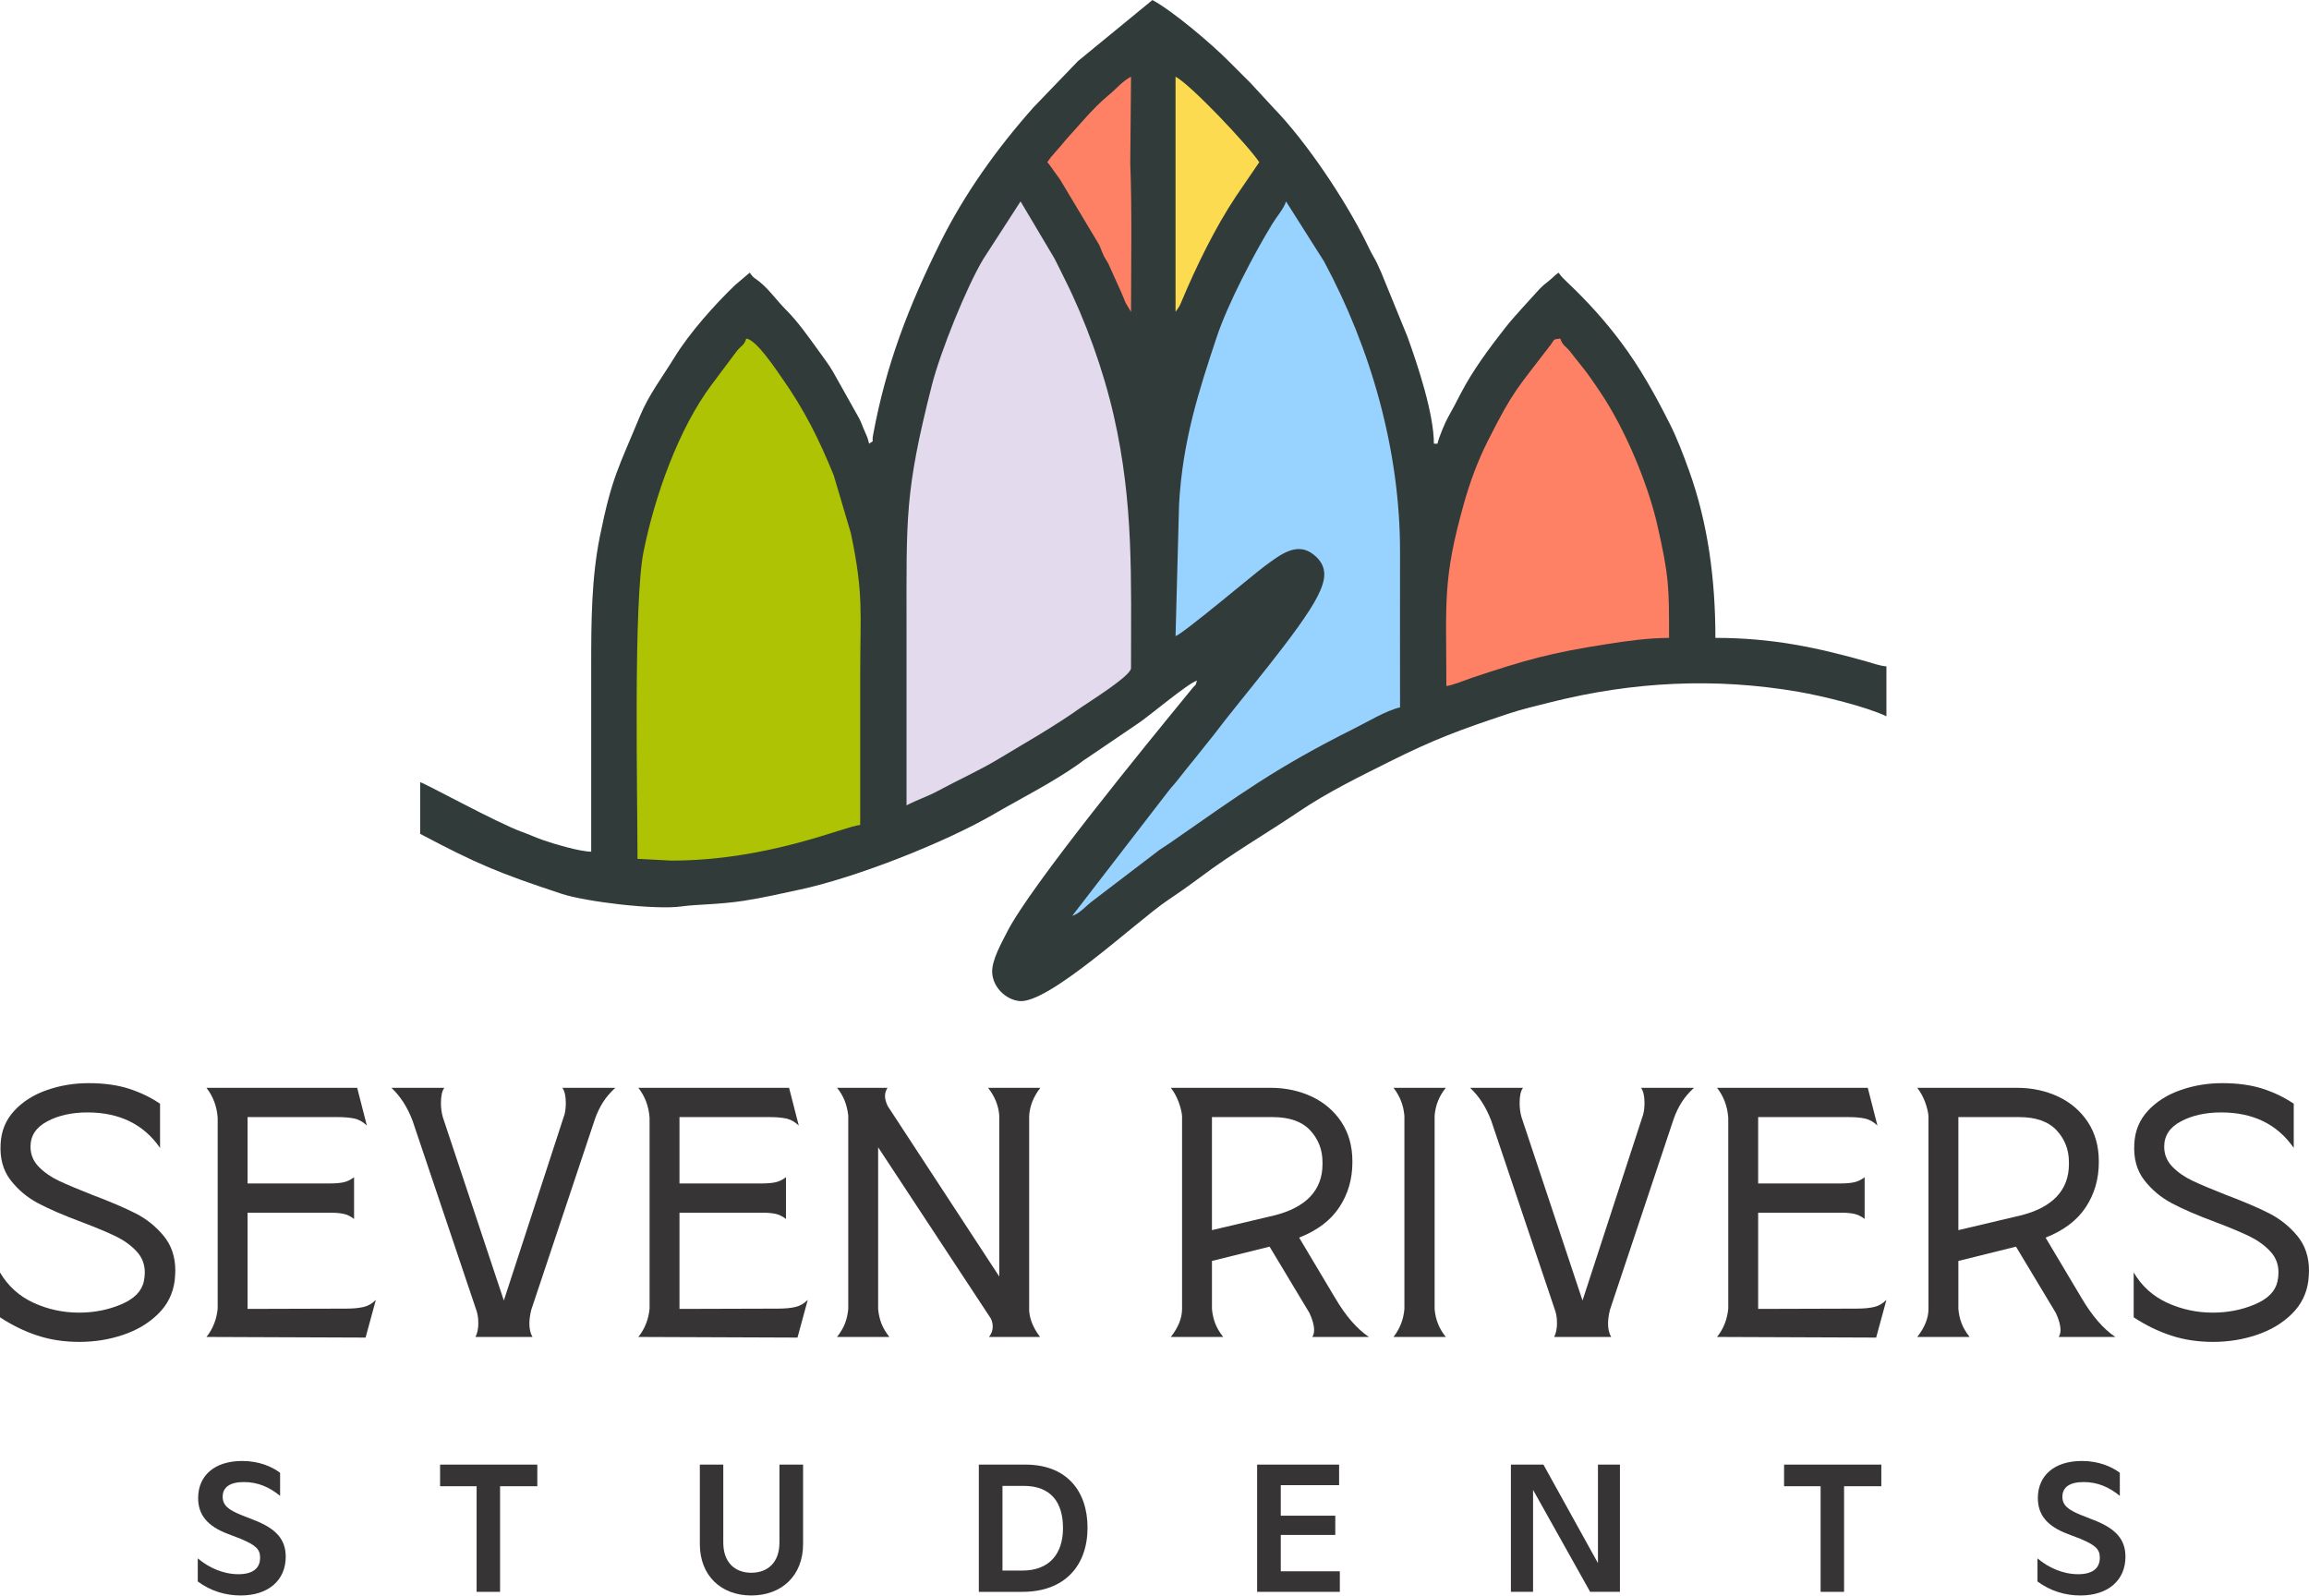
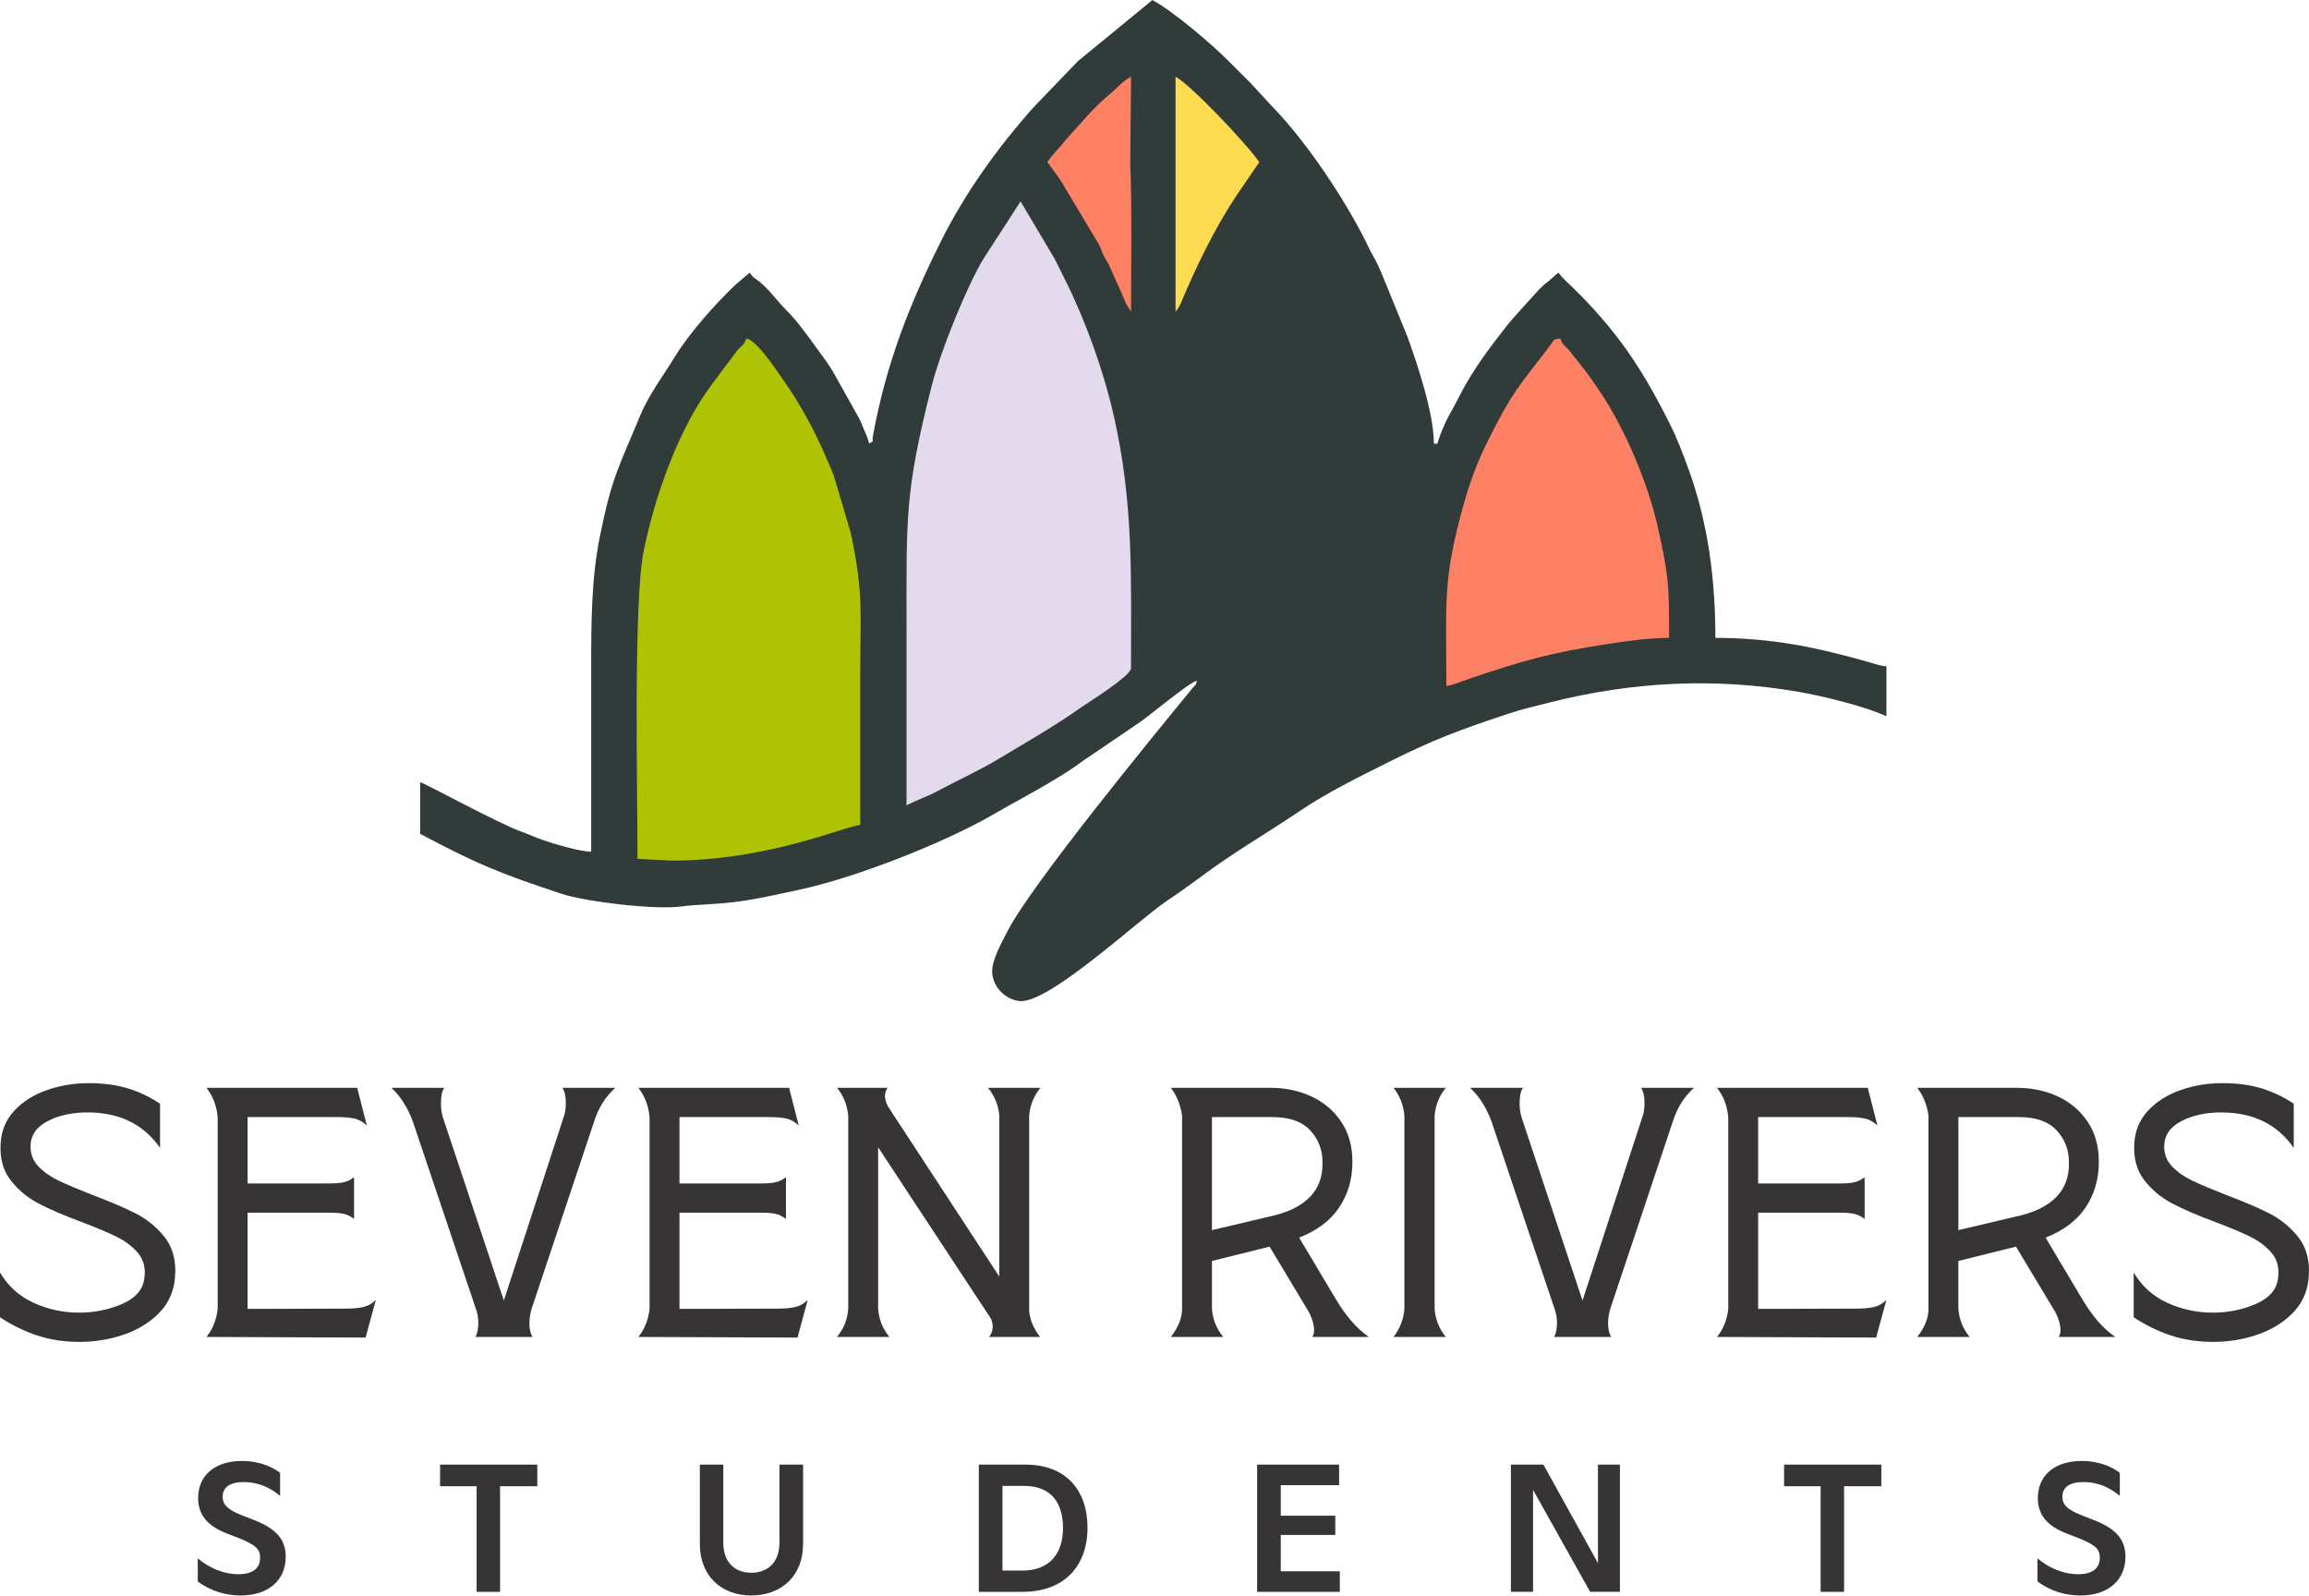
<svg xmlns="http://www.w3.org/2000/svg" xml:space="preserve" width="2.657in" height="1.836in" version="1.1" style="shape-rendering:geometricPrecision; text-rendering:geometricPrecision; image-rendering:optimizeQuality; fill-rule:evenodd; clip-rule:evenodd" viewBox="0 0 2660.21 1838.05">
  <defs>
    <style type="text/css">
   
    .fil0 {fill:#303B3A}
    .fil3 {fill:#98D3FF}
    .fil5 {fill:#ADC303}
    .fil4 {fill:#E3DAED}
    .fil2 {fill:#FDDB50}
    .fil1 {fill:#FF8165}
    .fil6 {fill:#373435;fill-rule:nonzero}
   
  </style>
  </defs>
  <g id="Layer_x0020_1">
    <path class="fil0" d="M1378.98 784.09c-1.92,7.21 -1.13,3.59 -5.43,8.94 -2.91,3.61 -4.54,5.64 -7.36,9.07 -39.61,48.38 -180.03,219.59 -206.19,272.08 -5.4,10.85 -17.73,31.97 -16.9,46.32 0.97,16.98 15.53,30.87 31.11,32.69 33.34,3.91 135.14,-91.61 169.5,-114.96l19.46 -13.38c7.03,-5.16 11.98,-8.46 19.04,-13.79 36.67,-27.73 76.22,-50.41 114.58,-76.32 32.39,-21.87 68.06,-39.34 103.2,-56.91 52.65,-26.32 81.3,-36.87 137.41,-55.54 16.66,-5.54 33.08,-9.33 50.06,-13.58 93.78,-23.43 188.21,-28.44 284.77,-11.75 26.6,4.6 78.05,17.1 101.13,28.17l0 -57.48c-8.14,-0.68 -16.58,-3.9 -23.03,-5.7 -58.43,-16.47 -109.73,-27.14 -174.02,-27.14 0,-66.25 -8.24,-131.56 -30.53,-193.21 -6.84,-18.92 -13.42,-36.36 -22.18,-53.75 -16.53,-32.88 -33.98,-64.23 -56.08,-93.76 -19.02,-25.44 -39.39,-47.71 -62.14,-69.24 -4.01,-3.8 -6.86,-6.56 -9.7,-10.81 -4.82,3.22 -6.09,5.45 -11.14,9.37 -5.4,4.23 -6.25,4.85 -10.94,9.58l-20.53 22.58c-7.16,8.05 -12.46,13.77 -18.97,22.09 -18.62,23.82 -37.13,48.55 -51.33,75.91 -4.93,9.46 -9.15,17.81 -14.29,26.76 -3.65,6.4 -10.52,22.81 -12.38,30.74l-4.11 0c0,-34.68 -18.81,-91.04 -30.53,-123.43l-30.35 -74.32c-3.85,-8.31 -4.67,-10.85 -8.79,-17.89 -3.33,-5.69 -5.76,-11.18 -9,-17.68 -23.89,-47.86 -67.49,-113.82 -106.61,-154.08l-25.62 -27.75c-9.05,-9.05 -16.64,-16.57 -25.65,-25.66 -19.96,-20.14 -64.89,-58.21 -87.75,-70.29l-85.71 70.29 -51.33 53.35c-41.65,46.87 -79.23,99.17 -107.22,155.51 -36.49,73.43 -62.6,140.65 -77.57,222.12 -1.92,10.43 2.46,4.69 -4.54,9.83 -1.58,-6.79 -2.7,-8.98 -5.44,-15.1 -2.54,-5.61 -3.36,-9.07 -6.19,-14.33l-29.5 -52.6c-5.17,-9 -11.1,-16.7 -17.52,-25.59 -11.93,-16.48 -23.35,-32.84 -37.33,-46.82 -10.33,-10.31 -18.44,-22.32 -29.84,-31.76 -6.16,-5.09 -7.11,-4.01 -11.7,-10.86l-16.66 14.11c-23.26,22.23 -52.77,55.23 -70.23,83.74 -13.53,22.09 -29.61,43.14 -39.53,67.21 -24.6,59.64 -32.29,69.89 -46.19,138.54 -9.8,48.38 -10.07,98 -10.07,150.02 0,71.16 0,142.33 0,213.48 -12.99,0 -43.04,-9.07 -54.68,-13.06 -9.62,-3.3 -16.08,-6.51 -25.13,-9.75 -27.75,-9.92 -111.55,-55.92 -117.24,-57.25l0 59.53c65.38,34.61 90.33,45.06 162.9,69.05 27.91,9.23 107.98,18.83 138.27,14.56 17.84,-2.5 43.25,-2.1 71.53,-6.47 23.65,-3.65 44.32,-8.6 65.02,-12.99 63.15,-13.43 165.88,-53.55 223.13,-86.81 31.79,-18.49 66.48,-35.81 96.86,-57.09 3.8,-2.65 6.22,-4.86 10.81,-7.66l58.69 -39.86c11.61,-7.6 57.96,-46.65 67.72,-49.26z" />
    <path class="fil1" d="M1303.05 359.21l-6.17 -10.26c-1.73,-3.91 -2.78,-7.1 -4.8,-11.62l-15.29 -33.96c-2.26,-3.86 -3.82,-5.9 -5.93,-10.51 -2.16,-4.7 -2.78,-7.5 -4.88,-11.54l-44.59 -74.44c-2.7,-3.99 -4.25,-5.93 -6.9,-9.54 -1.32,-1.81 -2.03,-2.91 -3.41,-4.8l-1.71 -2.38c-2.81,-3.69 -1.08,-1.44 -2.78,-3.38 6.06,-9.07 14.25,-16.6 21.38,-25.83l23.28 -25.99c5.87,-6.68 18.18,-19.14 24.83,-24.44 9.96,-7.95 16.42,-16.68 26.99,-22.27l-0.89 100.01c2.12,53.32 0.89,116.69 0.89,170.94z" />
    <path class="fil2" d="M1354.35 359.21l0 -270.95c17.55,9.28 83.14,78.61 96.47,98.53l-26.65 39.02c-24.32,36.54 -45.87,80.83 -63.03,121.7 -1.36,3.22 -1.29,3.23 -2.6,5.61l-4.19 6.09z" />
-     <path class="fil3" d="M1354.35 732.78l4.06 -151.95c4.04,-72.93 22.58,-130.09 43.4,-192.66 12.8,-38.45 43.35,-96.6 64.26,-130.74 4.62,-7.55 13.51,-17.86 15.55,-25.49l43.78 69.11c54.08,100.44 87.86,218.39 87.59,335.24 -0.13,59.53 0,119.07 0,178.58 -16.34,3.82 -37.06,16.5 -52,23.95 -92.21,46.03 -133.13,76.74 -213.98,132.91 -4.32,3 -7.45,4.67 -11.15,7.34l-78.02 59.51c-6.29,4.8 -14.55,14.32 -22.53,16.46l109.92 -142.54c4.46,-5.95 7.08,-8.16 11.18,-13.45 6.87,-8.81 13.59,-17.21 20.99,-26.21l20.97 -26.26c29.06,-38.9 100.21,-121.11 119.55,-159.59 8.89,-17.67 13.24,-33.7 -4.2,-47.89 -19.3,-15.68 -38.45,-0.37 -57.05,13.32 -11.44,8.41 -94.37,78.24 -102.32,80.36z" />
    <path class="fil1" d="M1666.35 790.25c0,-97.59 -4.53,-121.78 20.11,-209.79 7.03,-25.15 16.11,-49.62 27.78,-72.78 30.1,-59.7 34.2,-60.43 72.25,-110.45 4.59,-6.03 2.26,-6.48 11.23,-7.23 2.01,7.48 6.37,8.78 11.46,15.23 4.49,5.69 7.26,9.39 11.77,14.9 8.66,10.62 15.39,20.65 23.18,32.26 27.81,41.42 54.09,103.54 65.26,152.32 13.58,59.36 13.55,71.71 13.55,130.12 -23.97,0 -48.65,3.59 -70.97,7.03 -66.05,10.21 -94.87,18.51 -156.1,38.9 -7.77,2.6 -22.95,8.95 -29.51,9.49z" />
    <path class="fil4" d="M1044.42 927.78c0,-68.42 0,-136.83 0,-205.27 0,-127.07 -2.18,-155.27 29.16,-278.72 9.83,-38.66 40.36,-114.29 59.49,-145.77l42.72 -66.07 39.01 65.65c4.2,8.08 8.21,16.49 12.3,24.66 23.41,46.81 44.09,103.68 56.23,157.23 22.85,100.79 19.72,185.98 19.72,290.23 0,8.97 -50.7,40.32 -57.49,45.16 -31.58,22.44 -63.31,40.18 -96.06,59.95 -20.67,12.48 -47.49,24.62 -68.58,36.11 -12.02,6.56 -24.76,10.63 -36.51,16.84z" />
    <path class="fil0" d="M1383.08 779.99zm-338.67 147.79l338.67 -147.79z" />
    <polygon class="fil0" points="1383.08,779.99 1381.03,782.04 " />
    <polygon class="fil0" points="1381.03,782.04 1378.98,784.09 " />
    <path class="fil5" d="M773.47 991.41l-39 -2.05c0,-75.76 -4.83,-295.63 7.03,-354.22 12.9,-63.73 40.21,-141.24 78.6,-192.35l29.01 -38.73c4.83,-5.9 8.54,-6.48 10.57,-14.06 11.67,0.97 34.72,36.2 41.04,45.16 25.53,36.1 42.98,70.79 59.88,112.54l19.68 66.52c14.92,70.44 10.77,92.22 10.77,161.66 0,58.17 0,116.32 0,174.47 -18.26,1.52 -105.64,41.05 -217.58,41.05z" />
    <g id="_2620686092128">
      <path class="fil6" d="M156.07 1397.77c-12.69,-6.45 -29.2,-13.49 -49.52,-21.17 -16.49,-6.45 -29.42,-11.89 -38.75,-16.32 -9.33,-4.42 -17.11,-9.88 -23.33,-16.32 -6.22,-6.45 -9.32,-14.12 -9.32,-22.96 0,-12.68 6.46,-22.43 19.38,-29.24 12.91,-6.82 28.33,-10.23 46.28,-10.23 36.83,0 64.7,13.64 83.59,40.89l0 -50.93c-11,-7.41 -23.08,-13.23 -36.23,-17.4 -13.16,-4.19 -28.59,-6.28 -46.28,-6.28 -16.74,0 -32.77,2.68 -48.09,8.07 -15.3,5.37 -27.79,13.33 -37.49,23.85 -9.68,10.53 -14.89,23.2 -15.6,38.02 -0.97,16.75 2.87,30.67 11.49,41.8 8.6,11.12 19.24,20.02 31.93,26.72 12.67,6.71 29.29,13.88 49.86,21.52 16.98,6.46 30.13,11.97 39.46,16.51 9.33,4.54 17.22,10.21 23.68,17.04 6.46,6.8 9.7,15.02 9.7,24.58 0,3.11 -0.37,6.45 -1.08,10.04 -2.39,11.48 -11.13,20.39 -26.19,26.74 -15.06,6.33 -31.21,9.49 -48.43,9.49 -18.42,0 -35.87,-3.76 -52.38,-11.29 -16.49,-7.54 -29.42,-19.2 -38.75,-34.98l0 51.66c13.87,9.1 28.22,16.1 43.05,20.98 14.83,4.9 30.98,7.35 48.44,7.35 17.46,0 34.2,-2.67 50.23,-8.06 16.02,-5.37 29.47,-13.39 40.35,-24.04 10.89,-10.64 17.28,-23.5 19.2,-38.57 0.48,-5.26 0.72,-9.09 0.72,-11.48 0,-15.79 -4.48,-29.12 -13.45,-40.02 -8.98,-10.86 -19.79,-19.53 -32.46,-26z" />
      <path class="fil6" d="M398.96 1507.56l-113.73 0.34 0 -110.85 95.42 0c5.73,0 10.7,0.43 14.89,1.25 4.19,0.85 8.31,2.83 12.38,5.94l0 -48.07c-4.08,3.11 -8.19,5.08 -12.38,5.9 -4.19,0.86 -9.27,1.27 -15.24,1.27l-95.07 0 0 -76.43 104.04 0c7.42,0 13.69,0.55 18.83,1.62 5.14,1.08 9.99,3.77 14.54,8.08l-11.12 -43.42 -173.65 0c7.64,9.8 11.95,21.3 12.92,34.44l0 219.94c-1.2,12.43 -5.51,23.31 -12.92,32.63l183.32 0.72 11.84 -43.42c-4.31,4.31 -9.14,7.07 -14.52,8.26 -5.39,1.19 -11.9,1.8 -19.55,1.8z" />
      <path class="fil6" d="M651.87 1270.41c0,5.03 -0.48,9.45 -1.44,13.27l-69.96 214.55 -70.32 -211.33c-1.43,-5.01 -2.14,-10.39 -2.14,-16.15 0,-8.36 1.3,-14.22 3.94,-17.57l-60.99 0c10.28,9.57 18.41,22.25 24.4,38.03l73.91 219.58c1.2,4.07 1.8,8.6 1.8,13.63 0,6.21 -1.08,11.46 -3.23,15.77l65.65 0c-2.4,-4.05 -3.59,-9.2 -3.59,-15.43 0,-4.54 0.71,-9.79 2.16,-15.78l73.54 -220.29c2.38,-6.67 5.37,-12.91 8.96,-18.65 3.59,-5.74 8.37,-11.35 14.35,-16.87l-60.99 0c2.63,3.82 3.95,9.57 3.95,17.22z" />
      <path class="fil6" d="M896.56 1507.56l-113.73 0.34 0 -110.85 95.42 0c5.74,0 10.7,0.43 14.89,1.25 4.19,0.85 8.31,2.83 12.38,5.94l0 -48.07c-4.07,3.11 -8.18,5.08 -12.38,5.9 -4.19,0.86 -9.27,1.27 -15.24,1.27l-95.07 0 0 -76.43 104.04 0c7.42,0 13.69,0.55 18.83,1.62 5.14,1.08 9.98,3.77 14.54,8.08l-11.13 -43.42 -173.65 0c7.65,9.8 11.96,21.3 12.92,34.44l0 219.94c-1.2,12.43 -5.5,23.31 -12.92,32.63l183.33 0.72 11.83 -43.42c-4.31,4.31 -9.13,7.07 -14.52,8.26 -5.39,1.19 -11.89,1.8 -19.55,1.8z" />
      <path class="fil6" d="M1011.71 1507.9l0 -186.19 129.88 197.32c1.43,3.11 2.14,6.21 2.14,9.32 0,4.31 -1.43,8.25 -4.3,11.84l58.84 0c-7.66,-10.04 -11.84,-20.08 -12.56,-30.13l0 -224.58c0.71,-11.48 5.02,-22.25 12.91,-32.3l-60.27 0c7.89,10.05 12.2,20.82 12.91,32.3l0 185.11 -128.43 -196.25c-2.14,-4.29 -3.22,-8.24 -3.22,-11.83 0,-3.11 0.95,-6.21 2.88,-9.32l-58.13 0c7.18,8.61 11.49,19.26 12.91,31.92l0 222.79c-0.48,5.75 -1.67,11.19 -3.59,16.32 -1.91,5.16 -5.02,10.47 -9.32,15.97l60.27 0c-4.31,-5.5 -7.42,-10.81 -9.33,-15.97 -1.91,-5.13 -3.11,-10.57 -3.59,-16.32z" />
      <path class="fil6" d="M1396.29 1417.14l0 -130.23 69.96 0c19.38,0 33.79,5.09 43.23,15.26 9.45,10.16 14.18,22.42 14.18,36.78l0 2.14c0,15.08 -4.73,27.57 -14.18,37.51 -9.44,9.92 -23.38,17.15 -41.79,21.68l-71.4 16.87zm141.72 77.85l-41.26 -69.23c20.8,-8.14 36.23,-19.78 46.27,-34.98 10.05,-15.17 15.07,-32.47 15.07,-51.83l0 -1.08c0,-17.46 -4.24,-32.59 -12.73,-45.4 -8.5,-12.78 -19.91,-22.53 -34.26,-29.24 -14.35,-6.69 -30.14,-10.05 -47.35,-10.05l-114.81 0c3.82,5.01 6.81,10.47 8.98,16.32 2.14,5.87 3.46,11.19 3.94,15.98l0 222.42c0,10.53 -4.31,21.3 -12.92,32.29l60.27 0c-4.3,-5.5 -7.41,-10.81 -9.32,-15.97 -1.91,-5.13 -3.11,-10.57 -3.59,-16.32l0 -55.25 66.39 -16.49 45.92 76.42c3.58,7.65 5.37,14.24 5.37,19.72 0,3.37 -0.71,5.98 -2.14,7.9l65.3 0c-13.89,-9.32 -26.92,-24.39 -39.11,-45.21z" />
      <path class="fil6" d="M1665.73 1253.19l-60.26 0c7.41,9.57 11.59,20.33 12.55,32.3l0 222.42c-0.96,11.97 -5.14,22.73 -12.55,32.29l60.26 0c-7.64,-9.32 -11.95,-20.08 -12.9,-32.29l0 -222.42c0.95,-12.21 5.26,-22.98 12.9,-32.3z" />
      <path class="fil6" d="M1894.63 1270.41c0,5.03 -0.48,9.45 -1.45,13.27l-69.95 214.55 -70.32 -211.33c-1.42,-5.01 -2.14,-10.39 -2.14,-16.15 0,-8.36 1.3,-14.22 3.94,-17.57l-60.99 0c10.29,9.57 18.41,22.25 24.4,38.03l73.91 219.58c1.2,4.07 1.8,8.6 1.8,13.63 0,6.21 -1.09,11.46 -3.23,15.77l65.64 0c-2.39,-4.05 -3.59,-9.2 -3.59,-15.43 0,-4.54 0.71,-9.79 2.17,-15.78l73.54 -220.29c2.38,-6.67 5.37,-12.91 8.96,-18.65 3.59,-5.74 8.37,-11.35 14.35,-16.87l-60.98 0c2.62,3.82 3.95,9.57 3.95,17.22z" />
      <path class="fil6" d="M2139.3 1507.56l-113.72 0.34 0 -110.85 95.42 0c5.73,0 10.71,0.43 14.89,1.25 4.19,0.85 8.3,2.83 12.37,5.94l0 -48.07c-4.07,3.11 -8.18,5.08 -12.37,5.9 -4.19,0.86 -9.27,1.27 -15.24,1.27l-95.07 0 0 -76.43 104.04 0c7.41,0 13.68,0.55 18.82,1.62 5.14,1.08 9.99,3.77 14.55,8.08l-11.13 -43.42 -173.65 0c7.65,9.8 11.96,21.3 12.93,34.44l0 219.94c-1.19,12.43 -5.5,23.31 -12.93,32.63l183.33 0.72 11.83 -43.42c-4.31,4.31 -9.13,7.07 -14.52,8.26 -5.39,1.19 -11.91,1.8 -19.55,1.8z" />
      <path class="fil6" d="M2256.26 1286.91l69.96 0c19.37,0 33.79,5.09 43.23,15.26 9.45,10.16 14.16,22.42 14.16,36.78l0 2.14c0,15.08 -4.72,27.57 -14.16,37.51 -9.44,9.92 -23.39,17.15 -41.79,21.68l-71.4 16.87 0 -130.23zm66.37 149.25l45.92 76.42c3.58,7.65 5.37,14.24 5.37,19.72 0,3.37 -0.72,5.98 -2.15,7.9l65.29 0c-13.87,-9.32 -26.91,-24.39 -39.1,-45.21l-41.25 -69.23c20.8,-8.14 36.23,-19.78 46.28,-34.98 10.04,-15.17 15.06,-32.47 15.06,-51.83l0 -1.08c0,-17.46 -4.24,-32.59 -12.73,-45.4 -8.49,-12.78 -19.91,-22.53 -34.25,-29.24 -14.35,-6.69 -30.16,-10.05 -47.37,-10.05l-114.81 0c3.83,5.01 6.82,10.47 8.98,16.32 2.15,5.87 3.46,11.19 3.95,15.98l0 222.42c0,10.53 -4.31,21.3 -12.93,32.29l60.27 0c-4.31,-5.5 -7.42,-10.81 -9.32,-15.97 -1.92,-5.13 -3.11,-10.57 -3.59,-16.32l0 -55.25 66.37 -16.49z" />
      <path class="fil6" d="M2646.76 1423.77c-8.98,-10.86 -19.79,-19.53 -32.47,-26 -12.68,-6.45 -29.2,-13.49 -49.51,-21.17 -16.51,-6.45 -29.42,-11.89 -38.75,-16.32 -9.34,-4.42 -17.12,-9.88 -23.33,-16.32 -6.22,-6.45 -9.32,-14.12 -9.32,-22.96 0,-12.68 6.47,-22.43 19.38,-29.24 12.9,-6.82 28.33,-10.23 46.27,-10.23 36.83,0 64.7,13.64 83.6,40.89l0 -50.93c-11.01,-7.41 -23.09,-13.23 -36.23,-17.4 -13.16,-4.19 -28.58,-6.28 -46.29,-6.28 -16.74,0 -32.77,2.68 -48.09,8.07 -15.3,5.37 -27.79,13.33 -37.48,23.85 -9.68,10.53 -14.9,23.2 -15.6,38.02 -0.97,16.75 2.87,30.67 11.48,41.8 8.61,11.12 19.25,20.02 31.94,26.72 12.66,6.71 29.29,13.88 49.87,21.52 16.97,6.46 30.12,11.97 39.45,16.51 9.34,4.54 17.23,10.21 23.68,17.04 6.48,6.8 9.7,15.02 9.7,24.58 0,3.11 -0.36,6.45 -1.08,10.04 -2.4,11.48 -11.12,20.39 -26.19,26.74 -15.07,6.33 -31.2,9.49 -48.44,9.49 -18.42,0 -35.86,-3.76 -52.37,-11.29 -16.51,-7.54 -29.42,-19.2 -38.75,-34.98l0 51.66c13.86,9.1 28.21,16.1 43.04,20.98 14.84,4.9 30.98,7.35 48.44,7.35 17.46,0 34.2,-2.67 50.23,-8.06 16.02,-5.37 29.48,-13.39 40.35,-24.04 10.9,-10.64 17.28,-23.5 19.2,-38.57 0.48,-5.26 0.72,-9.09 0.72,-11.48 0,-15.79 -4.48,-29.12 -13.45,-40.02z" />
      <path class="fil6" d="M292.13 1750.94l-14.87 -5.87c-13.6,-5.65 -20.73,-10.68 -20.73,-20.73 0,-10.9 8.16,-16.96 24.49,-16.96 16.34,0 29.74,6.06 41.68,15.9l0 -26.58c-9.43,-7.12 -24.29,-13.62 -43.76,-13.62 -31.83,0 -50.67,16.96 -50.67,42.73 0,19.47 10.88,32.45 34.13,41.24l15.28 5.87c17.17,7.33 21.99,11.93 21.99,21.56 0,12.14 -8.18,19.06 -24.92,19.06 -17.8,0 -34.13,-7.54 -46.9,-18.23l0 26.6c14.86,11.1 32.24,16.13 49.41,16.13 32.04,0 51.92,-17.59 51.92,-44.6 0,-19.9 -10.89,-32.47 -37.06,-42.51z" />
      <polygon class="fil6" points="507.02,1712.19 549.1,1712.19 549.1,1833.86 576.13,1833.86 576.13,1712.19 619.04,1712.19 619.04,1687.28 507.02,1687.28 " />
      <path class="fil6" d="M898 1777.12c0,22.61 -13.2,34.75 -32.45,34.75 -19.07,0 -32.25,-12.14 -32.25,-34.75l0 -89.84 -27.01 0 0 91.51c0,36.42 24.51,59.26 59.27,59.26 34.96,0 59.68,-22.84 59.68,-59.26l0 -91.51 -27.23 0 0 89.84z" />
      <path class="fil6" d="M1177.77 1809.36l-22.81 0 0 -97.57 24.49 0c31.2,0 45.23,18.84 45.23,48.57 0,29.53 -15.49,49 -46.91,49zm3.78 -122.08l-53.83 0 0 146.58 50.27 0c48.99,0 74.96,-30.57 74.96,-73.91 0,-42.94 -24.71,-72.67 -71.4,-72.67z" />
      <polygon class="fil6" points="1475.58,1768.31 1538.39,1768.31 1538.39,1746.13 1475.58,1746.13 1475.58,1710.95 1542.79,1710.95 1542.79,1687.28 1448.35,1687.28 1448.35,1833.86 1543.63,1833.86 1543.63,1810.19 1475.58,1810.19 " />
      <polygon class="fil6" points="1841.01,1800.78 1778.19,1687.28 1740.71,1687.28 1740.71,1833.86 1766.25,1833.86 1766.25,1716.39 1832.01,1833.86 1866.34,1833.86 1866.34,1687.28 1841.01,1687.28 " />
      <polygon class="fil6" points="2055.45,1712.19 2097.54,1712.19 2097.54,1833.86 2124.56,1833.86 2124.56,1712.19 2167.49,1712.19 2167.49,1687.28 2055.45,1687.28 " />
      <path class="fil6" d="M2411.68 1750.94l-14.85 -5.87c-13.61,-5.65 -20.74,-10.68 -20.74,-20.73 0,-10.9 8.16,-16.96 24.5,-16.96 16.33,0 29.73,6.06 41.67,15.9l0 -26.58c-9.43,-7.12 -24.28,-13.62 -43.76,-13.62 -31.83,0 -50.68,16.96 -50.68,42.73 0,19.47 10.88,32.45 34.13,41.24l15.28 5.87c17.17,7.33 21.99,11.93 21.99,21.56 0,12.14 -8.17,19.06 -24.91,19.06 -17.8,0 -34.13,-7.54 -46.91,-18.23l0 26.6c14.87,11.1 32.26,16.13 49.43,16.13 32.04,0 51.91,-17.59 51.91,-44.6 0,-19.9 -10.88,-32.47 -37.05,-42.51z" />
    </g>
  </g>
</svg>